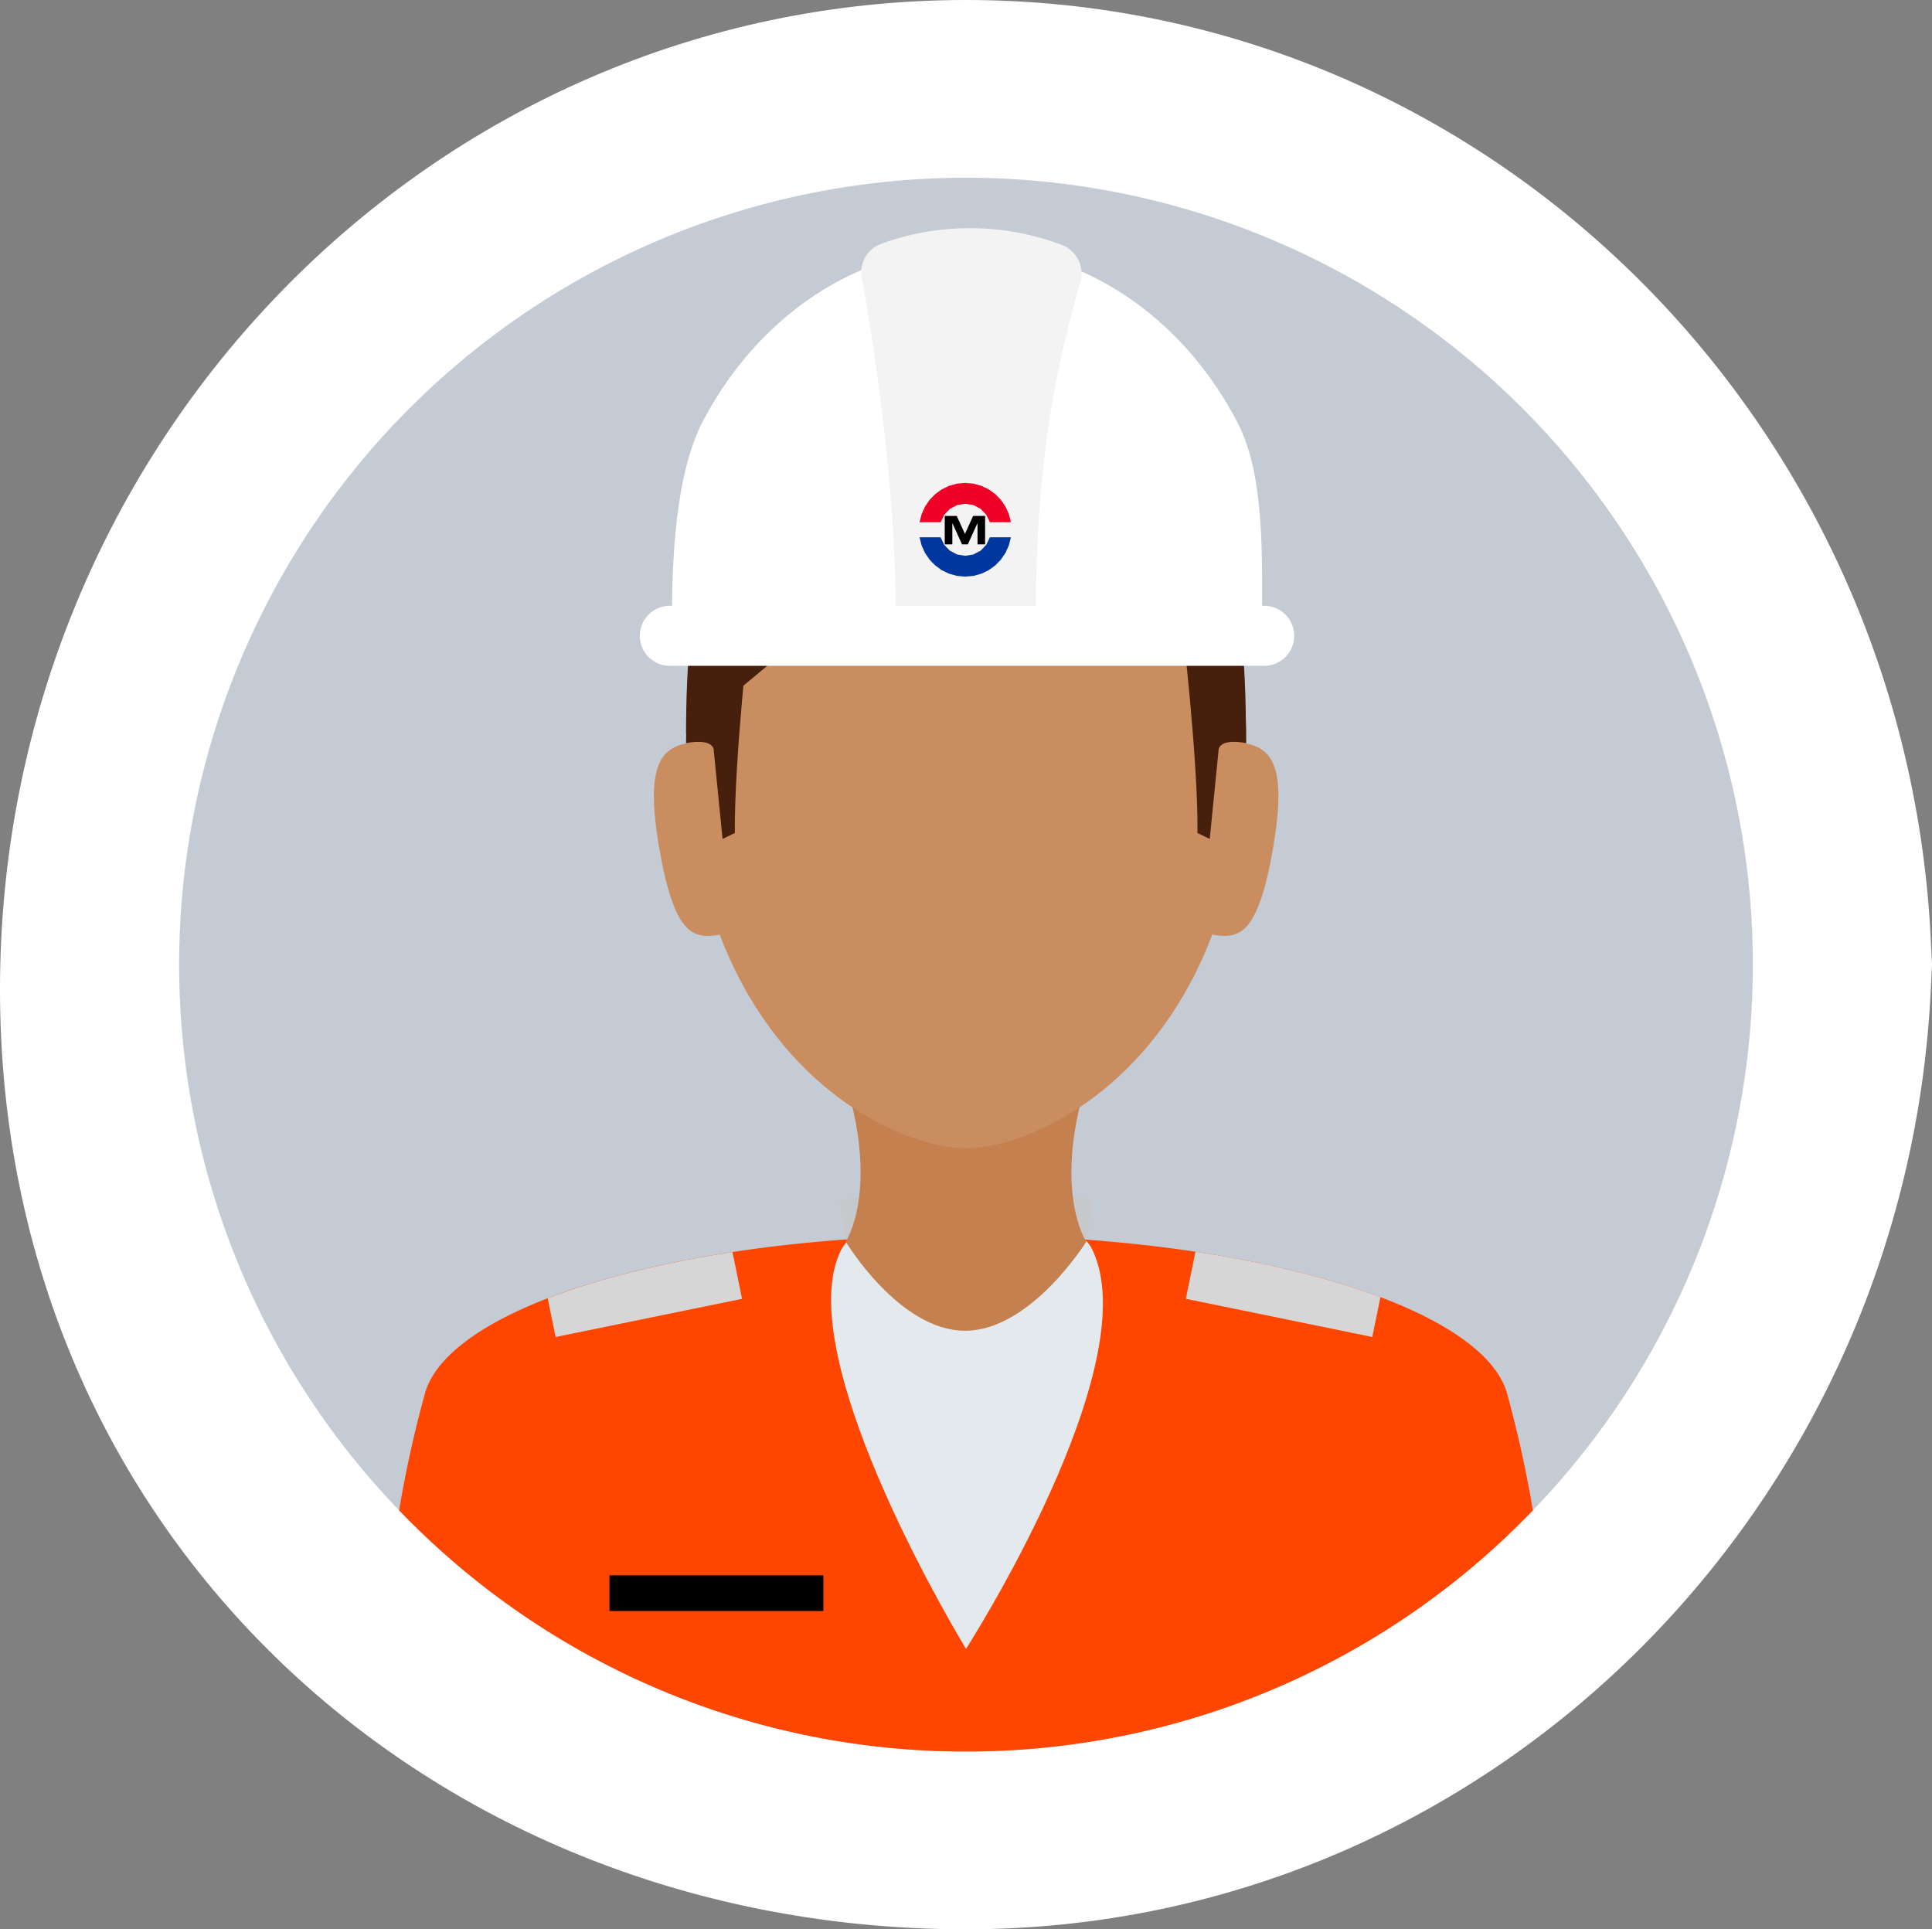
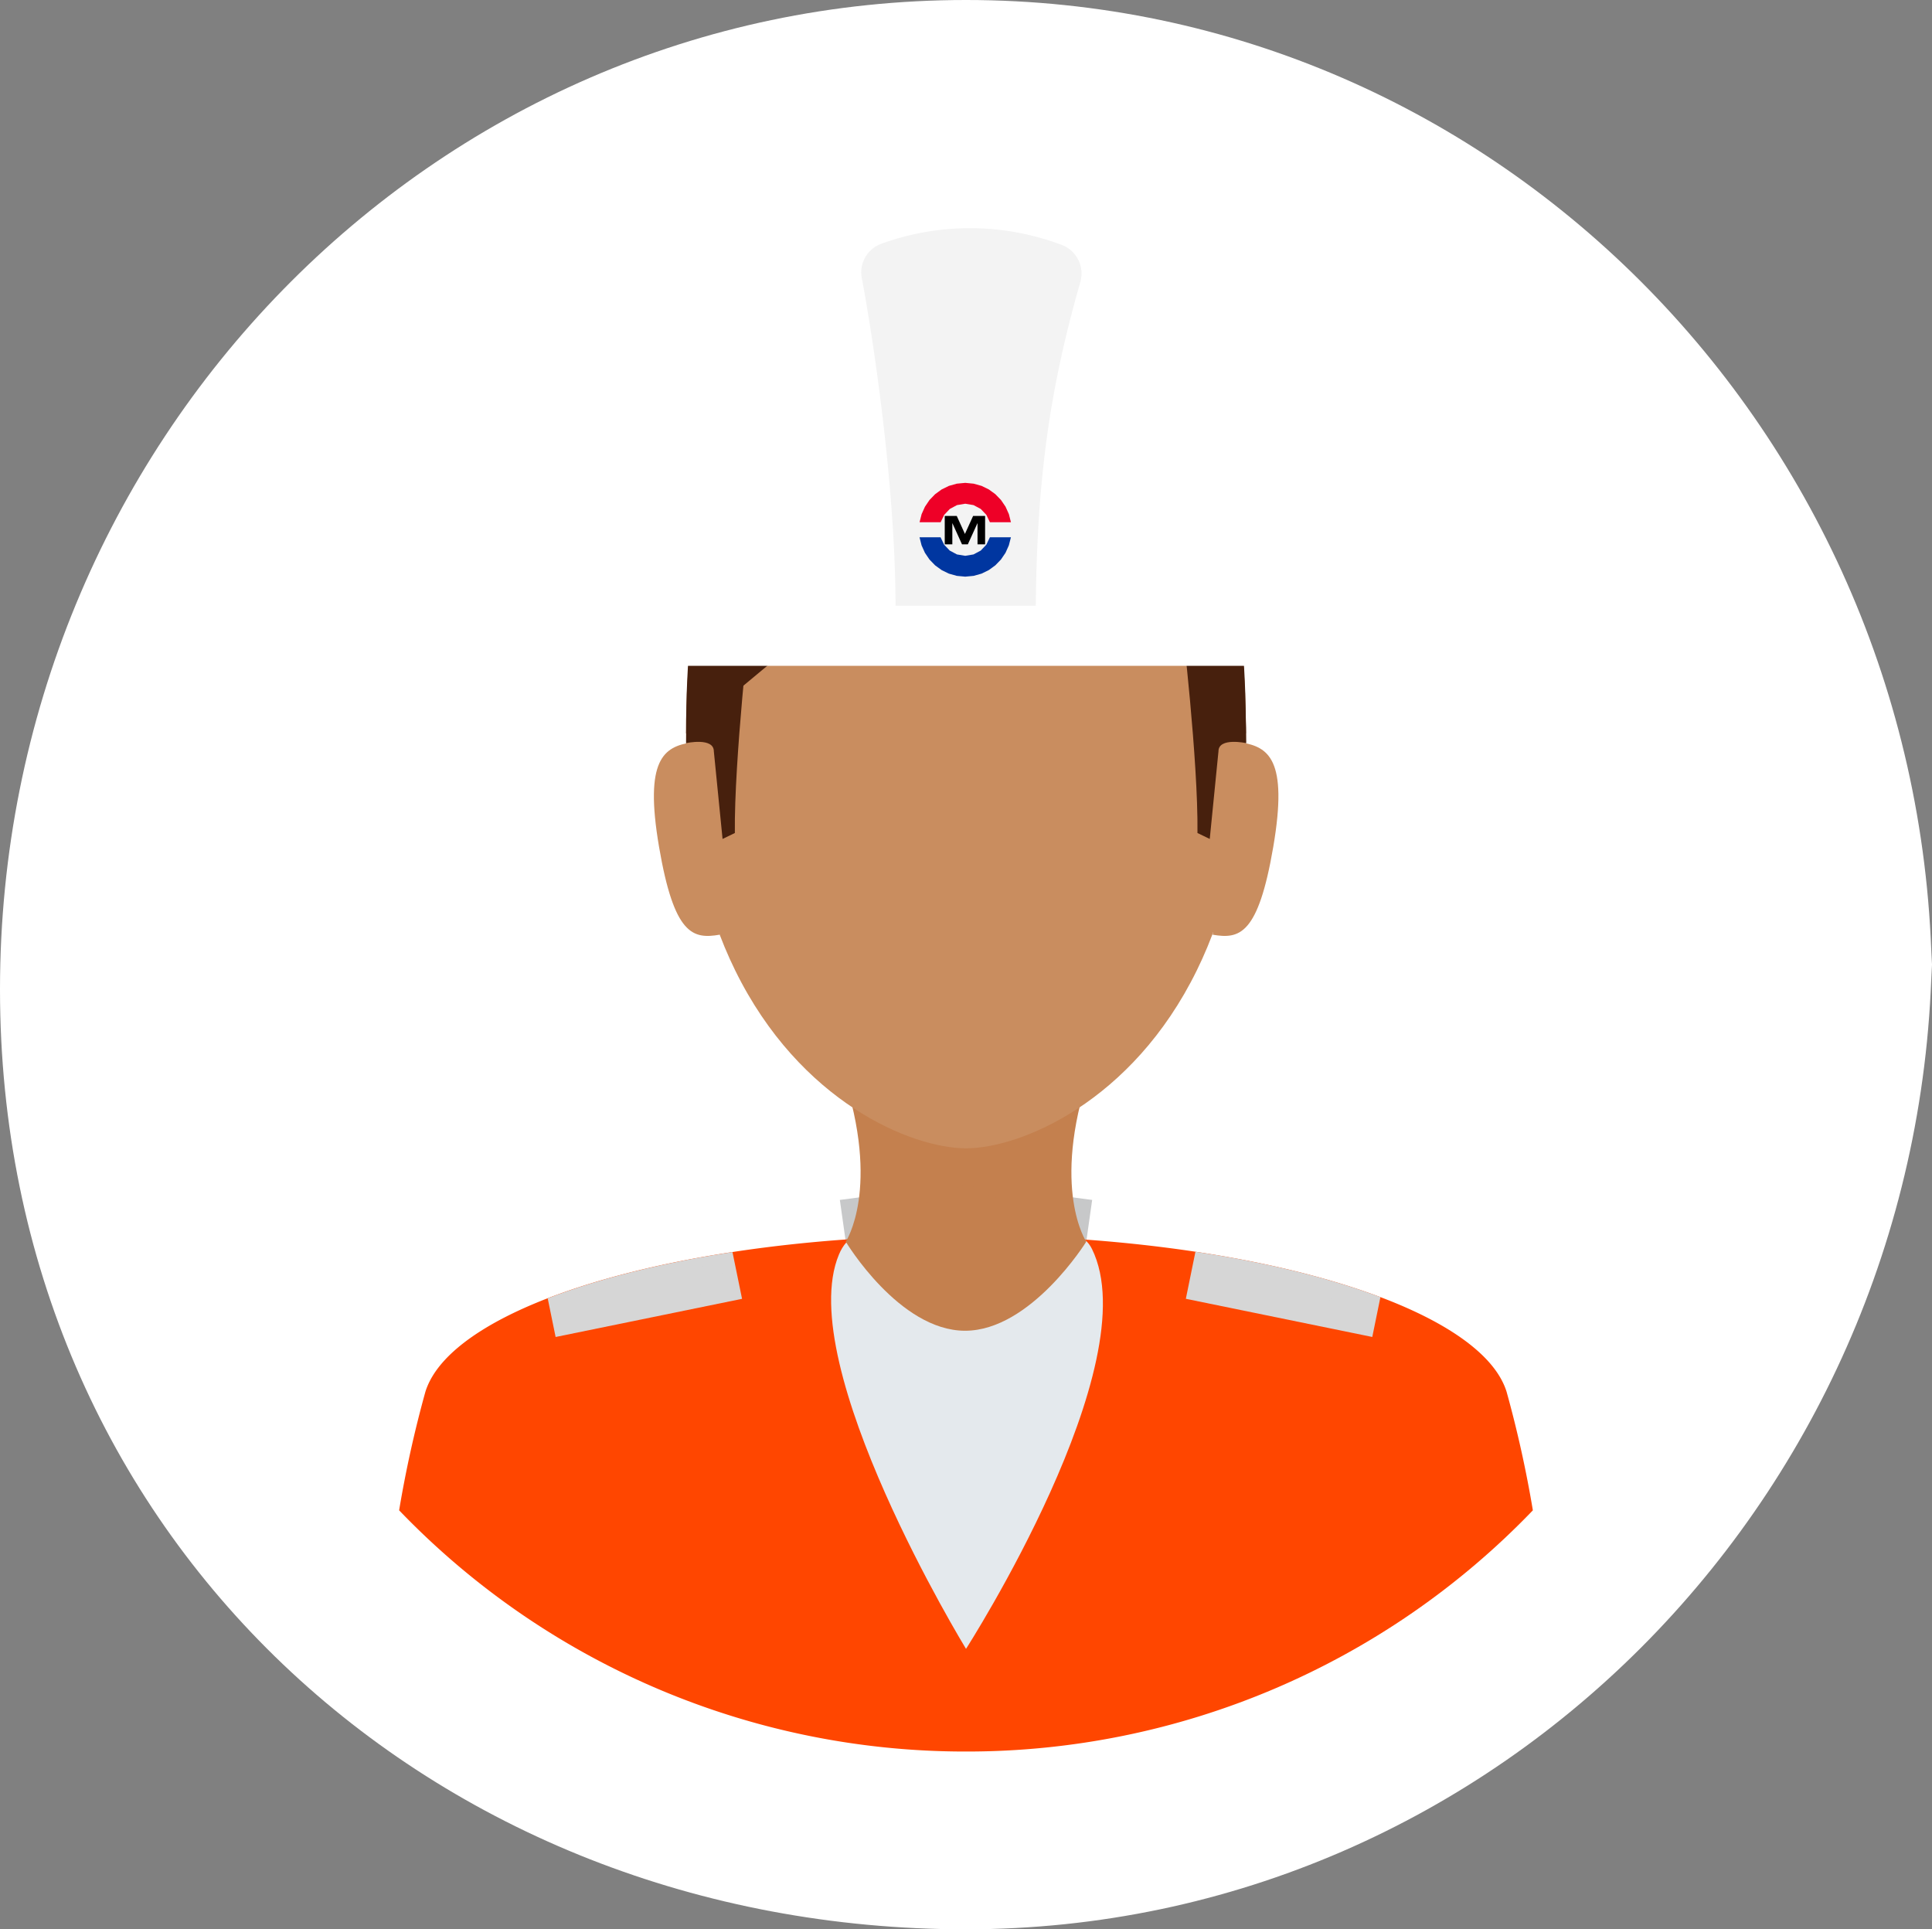
<svg xmlns="http://www.w3.org/2000/svg" width="241.529" height="241.178" viewBox="0 0 241.529 241.178">
  <rect x="0" y="0" width="241.529" height="241.178" fill="#808080" stroke="none" />
  <g id="Grupo_137231" data-name="Grupo 137231" transform="translate(-548.738 -8281.079)">
    <g id="Grupo_134604" data-name="Grupo 134604" transform="translate(548.738 8281.079)">
      <path id="Caminho_204260" data-name="Caminho 204260" d="M241.529,117.5c0,68.307-54.068,123.681-120.764,123.681S0,191.988,0,123.681,54.069,0,120.765,0,241.529,55.374,241.529,123.681" transform="translate(0 0)" fill="#fff" />
    </g>
    <g id="_445253_badge_crime_man_officer_protection_icon" data-name="445253_badge_crime_man_officer_protection_icon" transform="translate(571.134 8303.301)">
      <g id="Grupo_134460" data-name="Grupo 134460" transform="translate(0)">
        <g id="Grupo_134459" data-name="Grupo 134459">
          <g id="Grupo_134458" data-name="Grupo 134458">
            <g id="Grupo_134457" data-name="Grupo 134457">
              <g id="Grupo_134456" data-name="Grupo 134456">
                <g id="Grupo_134455" data-name="Grupo 134455">
                  <g id="Grupo_134454" data-name="Grupo 134454">
                    <g id="Grupo_134453" data-name="Grupo 134453">
                      <g id="Grupo_134452" data-name="Grupo 134452">
-                         <path id="Caminho_204410" data-name="Caminho 204410" d="M196.737,98.37A98.369,98.369,0,1,0,98.37,196.735,98.367,98.367,0,0,0,196.737,98.37Z" fill="#c5cbd5" />
-                       </g>
+                         </g>
                    </g>
                  </g>
                </g>
              </g>
            </g>
          </g>
        </g>
      </g>
      <g id="Grupo_134461" data-name="Grupo 134461" transform="translate(82.598 125.694)">
        <path id="Caminho_204411" data-name="Caminho 204411" d="M209.044,324.3l14.917,11.131L239.11,324.3l.738-5.221-15.87-2.082-15.672,2.082Z" transform="translate(-208.306 -316.993)" fill="#c7c8c9" />
      </g>
      <g id="Grupo_134464" data-name="Grupo 134464" transform="translate(27.501 132.199)">
        <g id="Grupo_134463" data-name="Grupo 134463">
          <g id="Grupo_134462" data-name="Grupo 134462">
            <path id="Caminho_204412" data-name="Caminho 204412" d="M140.225,397.933a98.078,98.078,0,0,0,70.866-30.152,143.717,143.717,0,0,0-3.285-14.822c-3.368-10.817-32.2-19.562-67.736-19.562s-64.062,8.745-67.429,19.562a143.633,143.633,0,0,0-3.284,14.821A98.078,98.078,0,0,0,140.225,397.933Z" transform="translate(-69.357 -333.397)" fill="#ff4600" />
          </g>
        </g>
      </g>
      <g id="Grupo_134468" data-name="Grupo 134468" transform="translate(46.073 134.255)">
        <g id="Grupo_134465" data-name="Grupo 134465">
          <path id="Caminho_204413" data-name="Caminho 204413" d="M139.294,338.682q-1.314.2-2.6.42-1.564.266-3.08.557-1.005.193-1.985.4-1.558.324-3.056.673-.992.232-1.955.475-1.551.391-3.029.808-.969.274-1.9.56-1.545.472-2.995.974c-.859.3-1.7.6-2.5.914l.99,4.838,23.307-4.771Z" transform="translate(-116.193 -338.642)" fill="#d6d6d6" />
          <path id="Caminho_204414" data-name="Caminho 204414" d="M339.206,343.361q-1.452-.492-3-.954-.937-.281-1.905-.55-1.479-.41-3.031-.794-.965-.238-1.957-.466-1.5-.344-3.058-.663-.982-.2-1.987-.391-1.515-.287-3.081-.549-1.283-.215-2.6-.413l-1.2,5.885,23.307,4.771,1.019-4.98Q340.5,343.8,339.206,343.361Z" transform="translate(-237.608 -338.581)" fill="#d6d6d6" />
        </g>
        <g id="Grupo_134466" data-name="Grupo 134466" transform="translate(82.47 1.709)">
          <ellipse id="Elipse_1492" data-name="Elipse 1492" cx="1.986" cy="1.986" rx="1.986" ry="1.986" transform="translate(15.108 3.269)" fill="#d6d6d6" />
          <ellipse id="Elipse_1493" data-name="Elipse 1493" cx="1.986" cy="1.986" rx="1.986" ry="1.986" fill="#d6d6d6" />
        </g>
        <g id="Grupo_134467" data-name="Grupo 134467" transform="translate(2.968 1.709)">
          <ellipse id="Elipse_1494" data-name="Elipse 1494" cx="1.986" cy="1.986" rx="1.986" ry="1.986" transform="translate(0 3.269)" fill="#d6d6d6" />
          <ellipse id="Elipse_1495" data-name="Elipse 1495" cx="1.986" cy="1.986" rx="1.986" ry="1.986" transform="translate(15.107)" fill="#d6d6d6" />
        </g>
      </g>
      <g id="Grupo_134471" data-name="Grupo 134471" transform="translate(81.505 131.583)">
        <g id="Grupo_134470" data-name="Grupo 134470" transform="translate(0 0)">
          <g id="Grupo_134469" data-name="Grupo 134469">
            <path id="Caminho_204415" data-name="Caminho 204415" d="M224.18,385.3s22.852-35.594,15.742-50c-1.8-3.678-7.865-1.7-15.9-1.7-8.423,0-13.718-2.449-15.733,2.417C202.526,349.846,224.18,385.3,224.18,385.3Z" transform="translate(-207.315 -332.982)" fill="#e4e9ed" />
          </g>
        </g>
      </g>
      <path id="Caminho_204418" data-name="Caminho 204418" d="M240.031,282.115H209.19c4.812,14.508.388,21.132.388,21.132l10.671,2.4h8.723l10.671-2.4S235.219,296.623,240.031,282.115Z" transform="translate(-126.242 -170.25)" fill="#c4804e" />
      <g id="Grupo_134476" data-name="Grupo 134476" transform="translate(83.336 125.694)">
        <g id="Grupo_134475" data-name="Grupo 134475">
          <g id="Grupo_134474" data-name="Grupo 134474">
            <path id="Caminho_204419" data-name="Caminho 204419" d="M210.167,324.3s6.673,11.132,14.917,11.132S240.233,324.3,240.233,324.3l-15.132-7.3Z" transform="translate(-210.167 -316.993)" fill="#c4804e" />
          </g>
        </g>
      </g>
      <path id="Caminho_204420" data-name="Caminho 204420" d="M229.814,106.619c0-36.65-15.668-45.043-34.994-45.043s-34.995,8.393-34.995,45.043c0,12.4,2.454,22.112,6.131,29.609,8.087,16.494,22.086,22.259,28.864,22.259s20.776-5.765,28.863-22.259C227.36,128.732,229.814,119.017,229.814,106.619Z" transform="translate(-96.452 -37.16)" fill="#c98d5f" />
      <path id="Caminho_204423" data-name="Caminho 204423" d="M157.9,202.053c-3.346.572-5.691.059-7.578-10.983s.657-12.482,4-13.054Z" transform="translate(-90.328 -107.429)" fill="#c98d5f" />
      <path id="Caminho_204424" data-name="Caminho 204424" d="M325.845,202.053c3.346.572,5.69.059,7.578-10.983s-.657-12.482-4-13.054Z" transform="translate(-196.641 -107.429)" fill="#c98d5f" />
      <g id="Grupo_134486" data-name="Grupo 134486" transform="translate(63.374 23.425)">
        <g id="Grupo_134485" data-name="Grupo 134485">
          <g id="Grupo_134484" data-name="Grupo 134484">
            <g id="Grupo_134483" data-name="Grupo 134483">
              <g id="Grupo_134482" data-name="Grupo 134482">
                <g id="Grupo_134481" data-name="Grupo 134481">
                  <g id="Grupo_134480" data-name="Grupo 134480">
                    <g id="Grupo_134479" data-name="Grupo 134479">
                      <g id="Grupo_134478" data-name="Grupo 134478">
                        <path id="Caminho_204425" data-name="Caminho 204425" d="M229.814,105.111c0-36.65-12-46.035-34.994-46.035s-34.995,9.384-34.995,46.035l15.763-13.123H194.82c8.723,0,18.3-14,18.3-14Z" transform="translate(-159.826 -59.076)" fill="#47200d" />
                      </g>
                    </g>
                  </g>
                </g>
              </g>
            </g>
          </g>
        </g>
      </g>
      <g id="Grupo_134495" data-name="Grupo 134495" transform="translate(63.374 54.948)">
        <g id="Grupo_134494" data-name="Grupo 134494">
          <g id="Grupo_134493" data-name="Grupo 134493">
            <g id="Grupo_134492" data-name="Grupo 134492">
              <g id="Grupo_134491" data-name="Grupo 134491">
                <g id="Grupo_134490" data-name="Grupo 134490">
                  <g id="Grupo_134489" data-name="Grupo 134489">
                    <g id="Grupo_134488" data-name="Grupo 134488">
                      <g id="Grupo_134487" data-name="Grupo 134487">
                        <path id="Caminho_204426" data-name="Caminho 204426" d="M162.058,139.444c-1.685,4.312-2.232,9.659-2.232,14.861,0,0,3.471-.76,3.471,1.024l1.09,10.954,1.537-.743c-.1-9.12,1.933-26.963,1.933-26.963Z" transform="translate(-159.826 -138.576)" fill="#47200d" />
                      </g>
                    </g>
                  </g>
                </g>
              </g>
            </g>
          </g>
        </g>
      </g>
      <g id="Grupo_134504" data-name="Grupo 134504" transform="translate(125.371 55.675)">
        <g id="Grupo_134503" data-name="Grupo 134503">
          <g id="Grupo_134502" data-name="Grupo 134502">
            <g id="Grupo_134501" data-name="Grupo 134501">
              <g id="Grupo_134500" data-name="Grupo 134500">
                <g id="Grupo_134499" data-name="Grupo 134499">
                  <g id="Grupo_134498" data-name="Grupo 134498">
                    <g id="Grupo_134497" data-name="Grupo 134497">
                      <g id="Grupo_134496" data-name="Grupo 134496">
                        <path id="Caminho_204427" data-name="Caminho 204427" d="M321.977,140.55c1.685,4.312,2.232,9.659,2.232,14.861,0,0-3.471-.76-3.471,1.024l-1.09,10.954-1.536-.743c.1-9.12-1.933-26.237-1.933-26.237Z" transform="translate(-316.178 -140.409)" fill="#47200d" />
                      </g>
                    </g>
                  </g>
                </g>
              </g>
            </g>
          </g>
        </g>
      </g>
      <g id="Grupo_134506" data-name="Grupo 134506" transform="translate(78.388 133.145)">
        <g id="Grupo_134505" data-name="Grupo 134505">
          <path id="Caminho_204430" data-name="Caminho 204430" d="M197.691,335.784h0Z" transform="translate(-197.689 -335.784)" fill="#2a3f49" />
          <path id="Caminho_204431" data-name="Caminho 204431" d="M311.488,337.333h0Z" transform="translate(-266.359 -336.718)" fill="#2a3f49" />
          <path id="Caminho_204432" data-name="Caminho 204432" d="M298.441,335.851Z" transform="translate(-258.491 -335.824)" fill="#2a3f49" />
        </g>
      </g>
-       <rect id="Retângulo_84745" data-name="Retângulo 84745" width="26.744" height="4.457" transform="translate(53.795 174.71)" />
      <g id="Grupo_139437" data-name="Grupo 139437" transform="translate(57.579 6.304)">
        <g id="Grupo_139316" data-name="Grupo 139316">
          <path id="Caminho_207280" data-name="Caminho 207280" d="M82.877,21.745c-14.092,0-26.436,8.6-33.272,21.49-3.6,6.779-3.977,17.5-3.977,26.02H119.4c0-8.34.434-18.9-3.022-25.588-6.787-13.126-19.249-21.923-33.5-21.923" transform="translate(-41.608 -19.295)" fill="#fff" />
          <path id="Caminho_207281" data-name="Caminho 207281" d="M88.364,22.057A32.526,32.526,0,0,0,65.723,21.9,3.807,3.807,0,0,0,63.317,26.2C64.767,33.83,67.84,54.11,67.511,69.9H85.049c0-17.957,1.668-29.511,5.572-43.185a3.834,3.834,0,0,0-2.257-4.662" transform="translate(-35.551 -19.945)" fill="#f3f3f3" />
          <path id="Caminho_207282" data-name="Caminho 207282" d="M120.763,54.63H46.341a3.753,3.753,0,0,0,0,7.505h74.422a3.753,3.753,0,0,0,0-7.505" transform="translate(-42.636 -7.427)" fill="#fff" />
        </g>
        <g id="Grupo_139340" data-name="Grupo 139340" transform="translate(34.987 31.836)">
          <path id="Caminho_208922" data-name="Caminho 208922" d="M757.485,68.072h-2.629l-.445.927-.7.734-.9.482-1.036.172-1.039-.172-.9-.482-.7-.734-.447-.927h-2.629l.256,1.012.421.933.568.837.7.723.814.593.91.445.989.278,1.054.1,1.052-.1.991-.278.908-.445.813-.593.7-.723.57-.837.419-.933Z" transform="translate(-746.067 -61.268)" fill="#0036a0" fill-rule="evenodd" />
          <path id="Caminho_208923" data-name="Caminho 208923" d="M751.777,42.392l-1.054.1-.989.278-.91.445-.814.593-.7.723-.568.837-.421.933-.256,1.012H748.7l.447-.927.7-.734.9-.482L751.777,45l1.036.172.9.482.7.734.445.927h2.629l-.256-1.012-.419-.933-.57-.837-.7-.723-.813-.593-.908-.445-.991-.278Z" transform="translate(-746.067 -42.392)" fill="#ee0027" fill-rule="evenodd" />
          <path id="Caminho_208924" data-name="Caminho 208924" d="M439.638,142.211h-1.5l-1.023,2.252-1.024-2.252h-1.5v3.553h.949v-2.641h.009l1.2,2.641h.73l1.2-2.641h.009v2.641h.947Z" transform="translate(-431.446 -138.078)" fill-rule="evenodd" />
        </g>
      </g>
    </g>
  </g>
</svg>